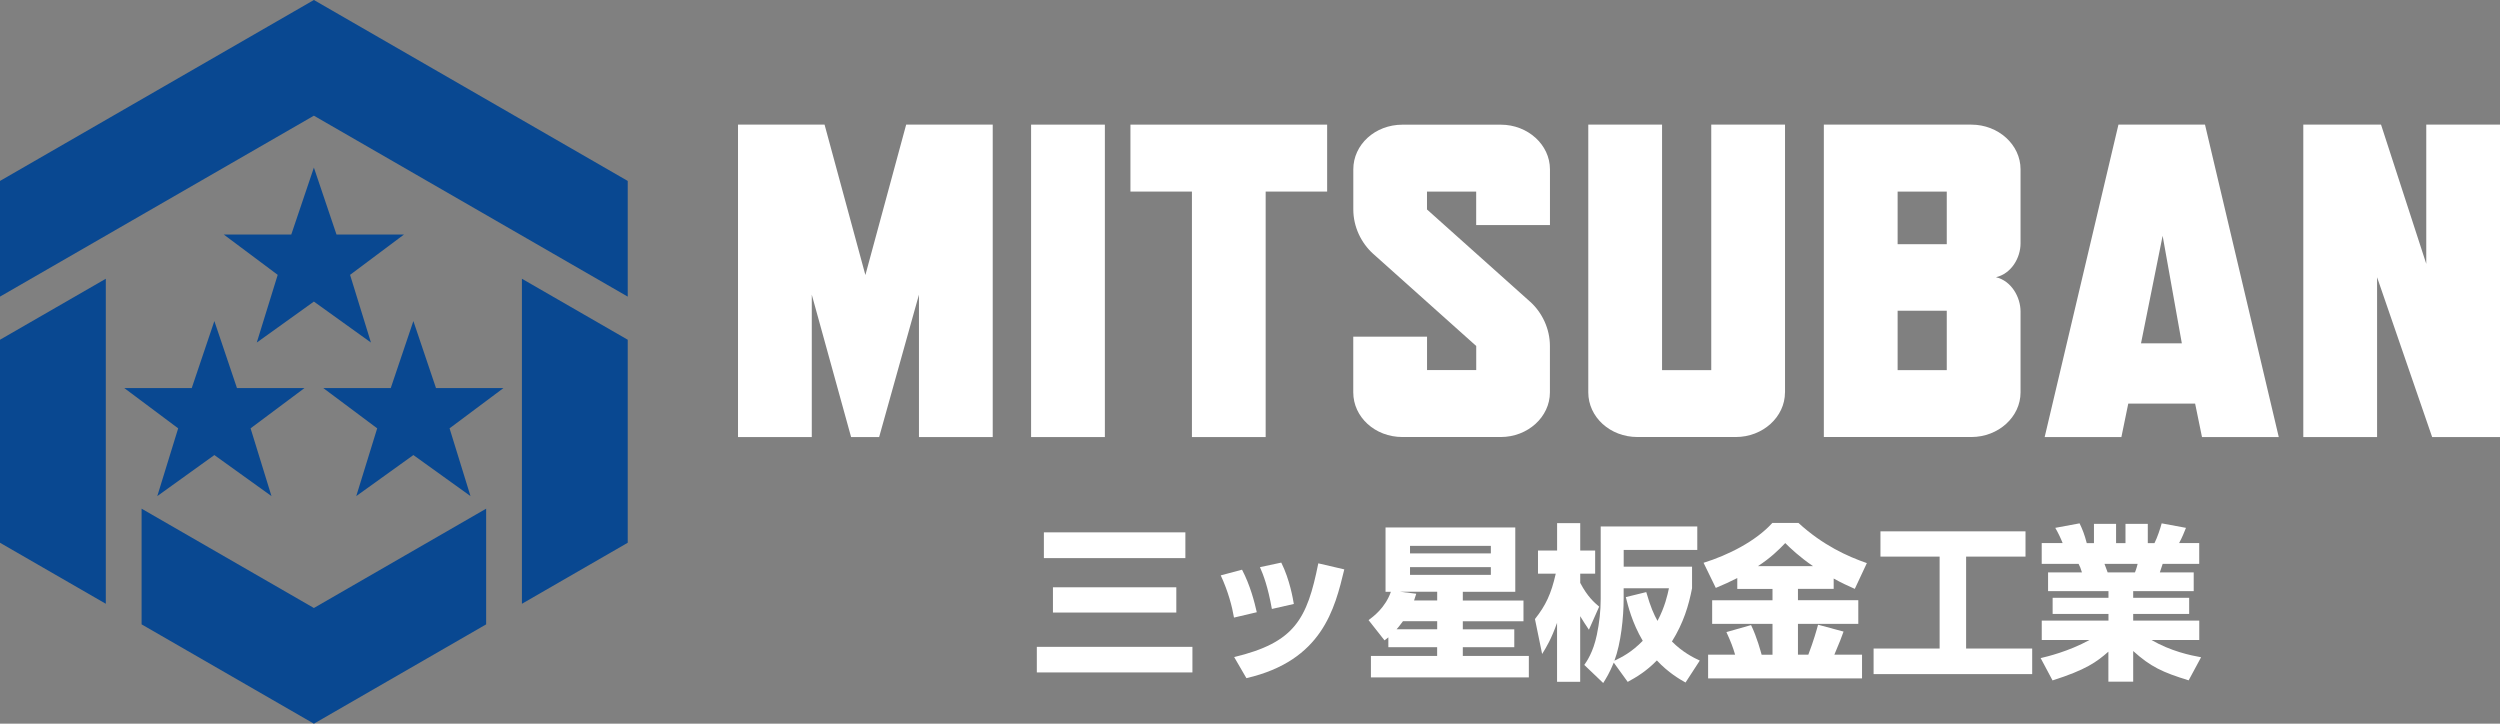
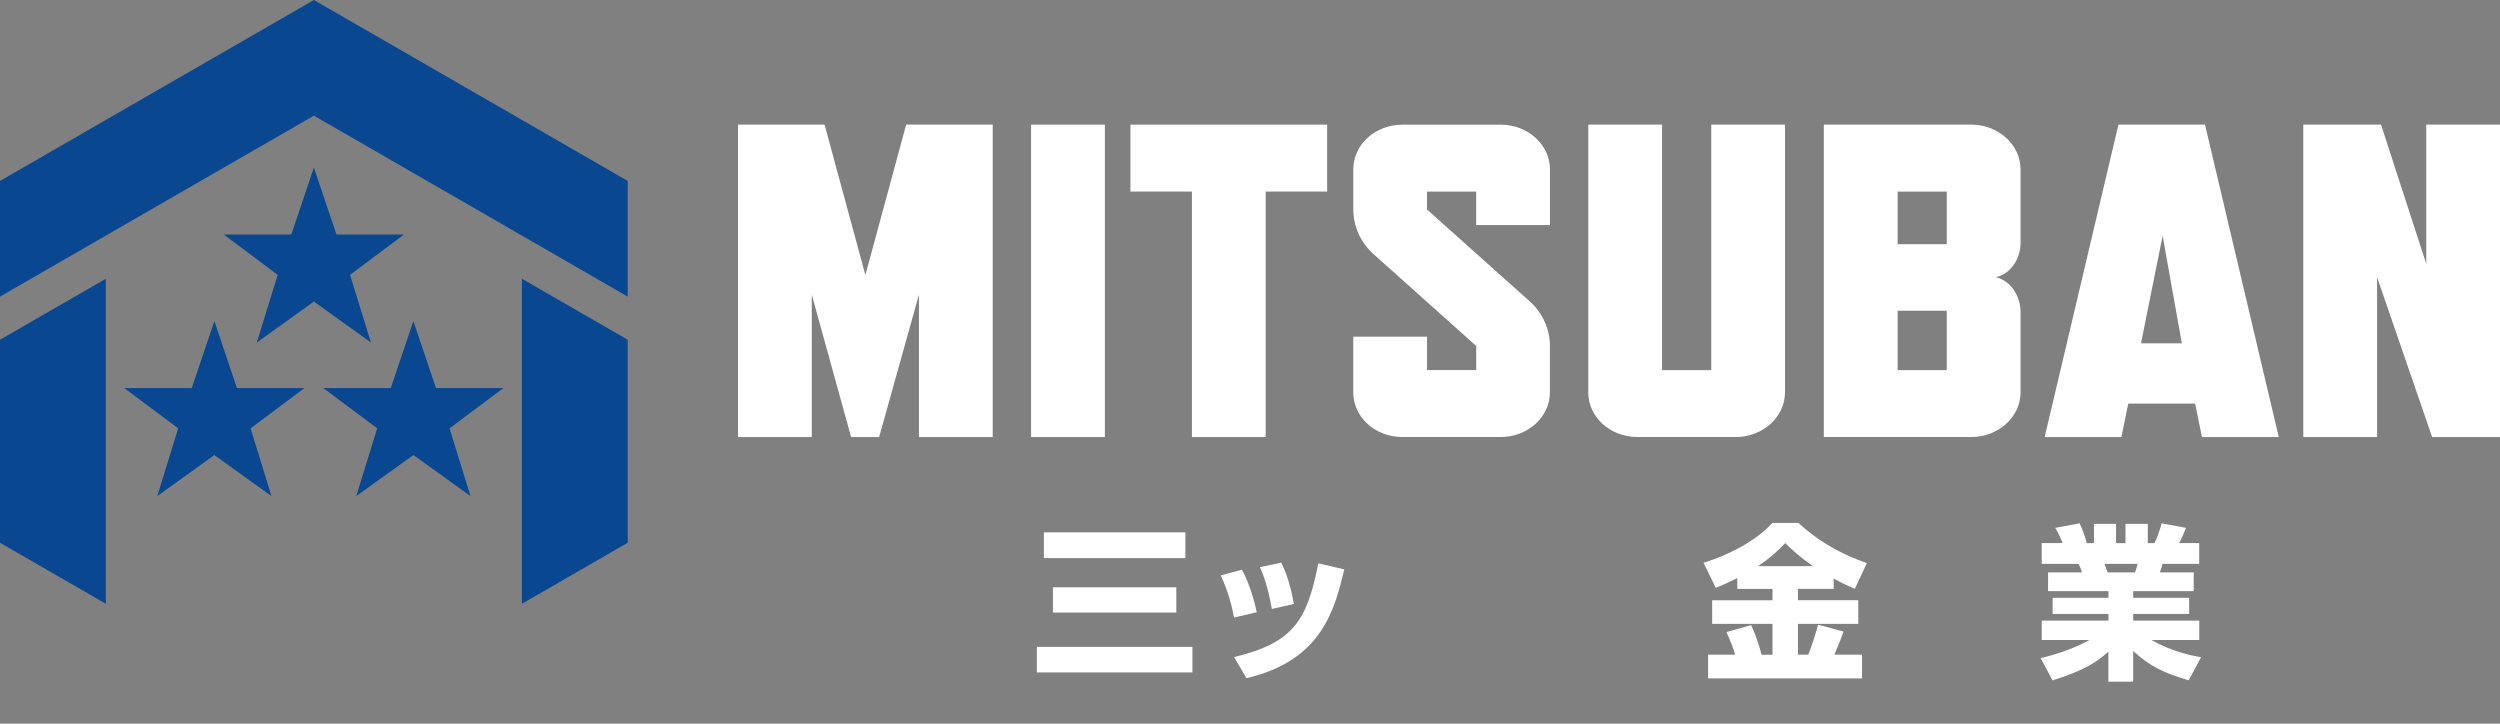
<svg xmlns="http://www.w3.org/2000/svg" width="266" height="77" viewBox="0 0 266 77" fill="none">
  <rect x="0" y="0" width="266" height="77" fill="#808080" stroke="none" />
  <path d="M110.318 68.825H126.874V71.547H110.318V68.825ZM111.069 56.642H126.124V59.383H111.069V56.642ZM112.033 62.487H125.16V65.175H112.033V62.487Z" fill="white" />
  <path d="M131.296 65.707C131.102 64.566 130.69 62.946 129.886 61.22L132.153 60.616C133.029 62.288 133.475 64.053 133.722 65.141L131.296 65.711V65.707ZM131.315 69.912C137.755 68.361 139.072 65.905 140.268 59.939L143.033 60.582C142.016 64.783 140.694 70.29 132.617 72.156L131.315 69.912ZM135.329 64.798C134.898 62.39 134.419 61.167 134.06 60.345L136.327 59.861C137.237 61.679 137.576 63.744 137.663 64.261L135.329 64.793V64.798Z" fill="white" />
-   <path d="M145.619 65.977C146.118 65.605 147.387 64.677 147.992 62.965H147.421V56.124H161.226V62.965H155.643V63.894H162.098V66.103H155.643V66.959H161.12V68.863H155.643V69.792H162.669V72.074H145.866V69.792H152.912V68.863H147.721V67.814C147.634 67.887 147.561 67.94 147.309 68.133L145.614 65.977H145.619ZM152.917 66.954V66.098H149.275C148.917 66.596 148.723 66.809 148.597 66.954H152.917ZM150.689 63.178C150.602 63.463 150.563 63.57 150.457 63.889H152.917V62.96H148.956L150.684 63.173L150.689 63.178ZM150.026 58.885H158.626V58.082H150.026V58.885ZM150.026 61.167H158.626V60.345H150.026V61.167Z" fill="white" />
-   <path d="M163.318 65.866C164.461 64.425 165.047 63.197 165.531 61.041H163.642V58.58H165.676V55.66H168.136V58.58H169.724V61.041H168.136V62.018C168.921 63.512 169.652 64.121 170.151 64.546L169.061 67.002C168.722 66.485 168.456 66.113 168.131 65.561V72.543H165.671V66.272C165.047 68.017 164.548 68.834 164.083 69.584L163.318 65.861V65.866ZM172.756 60.292H180.034V62.588C179.675 64.44 179.123 66.277 177.893 68.254C179.002 69.376 180.16 69.966 180.857 70.285L179.341 72.62C178.736 72.281 177.521 71.585 176.291 70.27C175.167 71.431 174.078 72.069 173.187 72.552L171.705 70.502C171.221 71.663 170.92 72.122 170.581 72.673L168.567 70.749C168.814 70.391 169.511 69.429 169.904 67.544C170.17 66.282 170.315 64.996 170.315 63.715V56.018H180.591V58.513H172.761V60.297L172.756 60.292ZM172.756 63.676C172.756 65.673 172.47 68.453 171.773 70.299C172.523 69.942 173.574 69.429 174.789 68.182C173.647 66.243 173.221 64.459 172.988 63.531L175.162 62.999C175.627 64.619 175.981 65.387 176.358 66.064C177.143 64.585 177.429 63.284 177.574 62.593H172.756V63.681V63.676Z" fill="white" />
  <path d="M184.847 61.505C184.063 61.897 183.419 62.201 182.561 62.554L181.259 59.881C183.845 59.078 186.808 57.599 188.576 55.641H191.355C193.96 58.024 196.585 59.204 198.633 59.915L197.35 62.656C196.672 62.351 195.922 62.018 195.103 61.554V62.656H191.302V63.864H197.723V66.379H191.302V69.656H192.406C192.977 68.158 193.278 67.075 193.442 66.47L196.154 67.2C195.941 67.79 195.742 68.341 195.176 69.656H198.12V72.185H181.743V69.656H184.615C184.382 68.873 184.203 68.375 183.69 67.254L186.314 66.509C186.953 67.824 187.331 69.303 187.438 69.661H188.595V66.383H182.174V63.869H188.595V62.661H184.847V61.505ZM192.91 60.239C191.467 59.257 190.484 58.314 189.951 57.783C189.254 58.513 188.382 59.368 187.041 60.239H192.91Z" fill="white" />
-   <path d="M200.081 56.535H215.514V59.223H209.194V69.004H216.225V71.725H199.35V69.004H206.376V59.223H200.081V56.535Z" fill="white" />
  <path d="M217.136 70.019C217.814 69.859 220.08 69.323 222.327 68.095H217.242V66.03H224.341V65.32H218.4V63.608H224.341V62.898H217.915V60.901H221.518C221.378 60.437 221.305 60.277 221.16 59.992H217.238V57.783H219.465C219.252 57.246 219 56.714 218.681 56.163L221.266 55.684C221.567 56.308 221.784 56.84 222.031 57.788H222.797V55.738H225.15V57.788H226.152V55.738H228.525V57.788H229.237C229.542 57.183 229.862 56.221 230.002 55.684L232.588 56.163C232.428 56.574 232.162 57.231 231.857 57.783H233.997V59.992H230.109L229.808 60.901H233.411V62.898H226.971V63.608H232.927V65.32H226.971V66.03H234.002V68.095H228.917C230.97 69.289 233.072 69.734 234.195 69.932L232.873 72.388C230.089 71.532 228.825 70.942 226.971 69.269V72.528H224.332V69.337C223.082 70.439 221.92 71.276 218.39 72.397L217.121 70.014L217.136 70.019ZM223.915 59.992C223.968 60.132 224.201 60.775 224.254 60.901H227.16C227.213 60.761 227.3 60.582 227.445 59.992H223.915Z" fill="white" />
  <path d="M105.626 46.504H97.777V31.352L93.54 46.504H90.557L86.373 31.352V46.504H78.524V13.261H87.734L92.077 29.264L96.416 13.261H105.626V46.504Z" fill="white" />
  <path d="M117.558 13.261H109.708V46.504H117.558V13.261Z" fill="white" />
  <path d="M141.208 20.383H134.666V46.504H126.821V20.383H120.279V13.261H141.208V20.383Z" fill="white" />
  <path d="M162.819 32.111C164.073 33.252 164.911 34.964 164.911 36.815V41.751C164.911 44.362 162.558 46.499 159.681 46.499H149.217C146.287 46.499 143.987 44.362 143.987 41.751V35.819H151.837V39.377H157.071V36.815L146.084 26.986C144.83 25.846 143.992 24.139 143.992 22.287V18.014C143.992 15.403 146.292 13.266 149.222 13.266H159.686C162.563 13.266 164.916 15.403 164.916 18.014V23.95H157.066V20.387H151.832V22.287L162.819 32.116V32.111Z" fill="white" />
  <path d="M189.922 41.751C189.922 44.362 187.568 46.499 184.692 46.499H174.228C171.298 46.499 168.993 44.362 168.993 41.751V13.261H176.843V39.382H182.077V13.261H189.927V41.756L189.922 41.751Z" fill="white" />
  <path d="M214.986 41.751C214.986 44.362 212.632 46.499 209.751 46.499H194.057V13.261H209.751C212.628 13.261 214.986 15.398 214.986 18.009V25.889C214.986 27.456 213.993 29.119 212.371 29.496C213.993 29.878 214.986 31.589 214.986 33.155V41.751ZM207.136 20.383H201.907V25.986H207.136V20.383ZM207.136 33.063H201.907V39.382H207.136V33.063Z" fill="white" />
  <path d="M234.292 46.504L233.561 42.941H226.448L225.716 46.504H217.552L225.402 13.261H234.612L242.461 46.504H234.292ZM232.147 36.53L230.104 25.087L227.804 36.53H232.147Z" fill="white" />
  <path d="M266 46.504H258.78L252.921 29.5V46.504H245.071V13.261H253.342L258.155 28.074V13.261H266V46.504Z" fill="white" />
  <path d="M35.804 24.956H42.981L37.247 29.244L39.47 36.448L33.398 32.087L27.32 36.448L29.548 29.244L23.81 24.956H30.991L33.398 17.83L35.804 24.956Z" fill="#094891" />
  <path d="M22.808 34.161L25.214 41.292H32.395L26.662 45.575L28.885 52.784L22.808 48.418L16.735 52.784L18.958 45.575L13.225 41.292H20.401L22.808 34.161Z" fill="#094891" />
  <path d="M46.39 41.292H53.566L47.833 45.575L50.06 52.784L43.983 48.418L37.906 52.784L40.133 45.575L34.4 41.292H41.576L43.983 34.161L46.39 41.292Z" fill="#094891" />
  <path d="M33.398 0L0 19.251V31.56L33.398 12.309L66.79 31.56V19.251L33.398 0Z" fill="#094891" />
-   <path d="M33.398 64.691L15.065 54.123V66.432L33.398 77L51.726 66.432V54.123L33.398 64.691Z" fill="#094891" />
  <path d="M11.258 29.66L0 36.148V57.749L11.258 64.242V29.66Z" fill="#094891" />
  <path d="M55.532 29.66L66.79 36.148V57.749L55.532 64.242V29.66Z" fill="#094891" />
</svg>